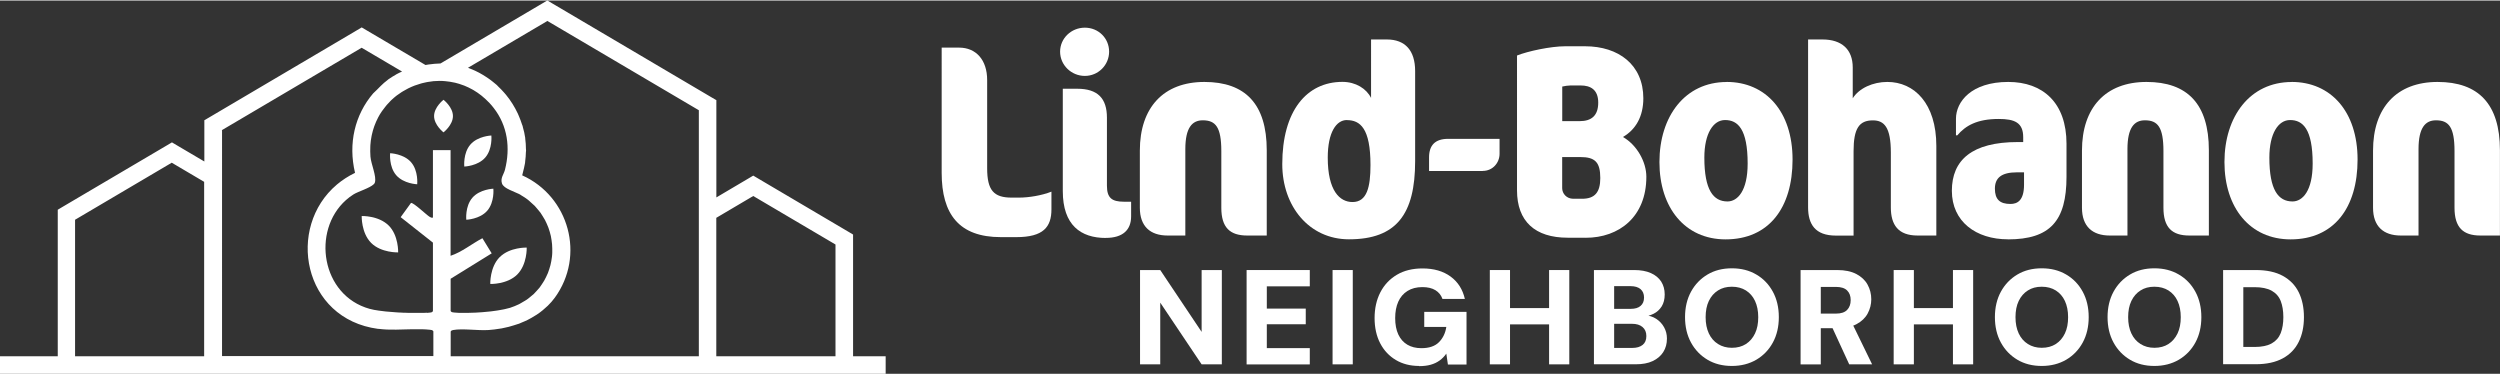
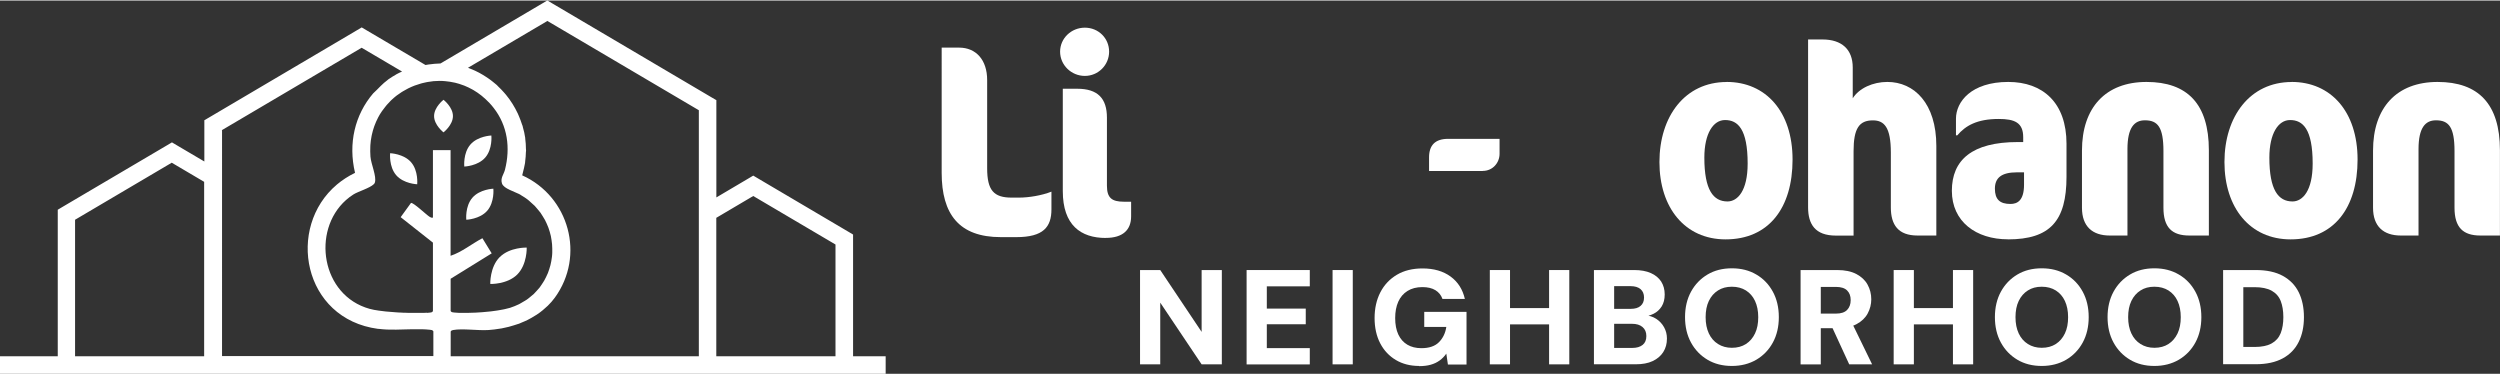
<svg xmlns="http://www.w3.org/2000/svg" id="Layer_1" width="5.41in" height=".81in" viewBox="0 0 389.68 58.18">
  <rect x="0" y="0" width="389.68" height="58.18" fill="#333333" stroke="none" />
  <defs>
    <style>.cls-1{fill:#fff;}</style>
  </defs>
  <path class="cls-1" d="M158.41,36.88h-2.42c-6.49,0-9.21-3.57-9.21-10.02V7.34h2.72c2.63,0,4.37,1.91,4.37,5.05v13.75c0,3.44,1.02,4.58,3.82,4.58h1.15c1.53,0,3.57-.34,5.05-.93v2.76c0,2.76-1.27,4.33-5.47,4.33Z" />
  <path class="cls-1" d="M169.1,11.75c-2.12,0-3.86-1.7-3.86-3.78s1.74-3.74,3.86-3.74,3.78,1.65,3.78,3.74-1.7,3.78-3.78,3.78ZM172.37,37.01c-3.91,0-6.71-2-6.71-7.3v-15.96h2.25c3.18,0,4.63,1.49,4.63,4.5v10.61c0,1.91.76,2.5,2.67,2.5h1.1v2.29c0,2.08-1.27,3.35-3.95,3.35Z" />
-   <path class="cls-1" d="M194.4,36.63c-2.67,0-4.03-1.23-4.03-4.33v-8.83c0-3.74-.89-4.8-2.89-4.8-1.66,0-2.72,1.15-2.72,4.5v13.46h-2.76c-2.72,0-4.33-1.44-4.33-4.33v-8.91c0-6.71,3.69-10.7,10.06-10.7s9.72,3.44,9.72,10.65v13.29h-3.06Z" />
-   <path class="cls-1" d="M210.27,37.22c-6.2,0-10.4-5.14-10.4-11.72,0-8.28,3.78-12.82,9.38-12.82,2.08,0,3.74,1.06,4.46,2.5V6.07h2.46c2.84,0,4.41,1.7,4.41,4.92v14.05c0,8.23-2.89,12.18-10.31,12.18ZM209.93,18.63c-1.61,0-2.97,1.87-2.97,5.86,0,5.18,1.87,6.92,3.86,6.92,2.25,0,2.8-2.33,2.8-5.77,0-5.73-1.61-7-3.69-7Z" />
  <path class="cls-1" d="M231.11,26.57h-8.36v-2.12c0-1.87.93-2.89,2.97-2.89h8.02v2.33c0,1.4-1.06,2.67-2.63,2.67Z" />
-   <path class="cls-1" d="M247.16,36.97h-2.8c-5.09,0-7.9-2.55-7.9-7.39V8.57c1.7-.68,5.26-1.44,7.51-1.44h3.1c5.22,0,9.08,2.89,9.08,8.11,0,2.84-1.19,4.88-3.18,6.03,2.16,1.23,3.65,3.86,3.65,6.2,0,6.24-4.24,9.51-9.46,9.51ZM246.39,13.24h-1.61c-.38,0-.85.08-1.27.17v5.39h2.72c1.83,0,2.89-.85,2.89-2.89s-1.23-2.67-2.72-2.67ZM243.5,24.4v4.84c0,.85.68,1.66,1.74,1.66h1.36c2,0,2.84-1.02,2.84-3.23,0-2.5-.85-3.27-3.1-3.27h-2.84Z" />
  <path class="cls-1" d="M269.14,12.69c6.07,0,10.27,4.58,10.27,12.1s-3.69,12.44-10.44,12.44c-6.32,0-10.31-4.92-10.31-12.05s3.99-12.48,10.48-12.48ZM268.88,18.63c-1.82,0-3.22,2.08-3.22,5.86,0,5.05,1.4,6.83,3.61,6.83,1.57,0,3.14-1.66,3.14-5.9,0-5.39-1.53-6.79-3.52-6.79Z" />
  <path class="cls-1" d="M298.89,36.63c-3.01,0-4.16-1.66-4.16-4.37v-8.57c0-3.91-1.02-5.01-2.8-5.01-2.12,0-3.01,1.23-3.01,4.8v13.16h-2.76c-3.23,0-4.33-1.78-4.33-4.41V6.07h2.25c2.97,0,4.71,1.53,4.71,4.37v4.8c.98-1.57,3.14-2.55,5.39-2.55,4.2,0,7.64,3.35,7.64,9.98v13.96h-2.93Z" />
  <path class="cls-1" d="M312.98,37.22c-4.97,0-8.74-2.76-8.74-7.56s3.14-7.6,10.27-7.6h.85v-.76c0-2.29-1.36-2.84-3.82-2.84-3.4,0-5.18,1.06-6.45,2.55h-.21v-2.59c0-2.63,2.38-5.73,8.15-5.73,5.39,0,9.08,3.23,9.08,9.64v5.14c0,6.88-2.55,9.76-9.13,9.76ZM315.49,26.78h-1.1c-2.46,0-3.44.89-3.44,2.55s.76,2.38,2.42,2.38c1.1,0,2.12-.55,2.12-3.01v-1.91Z" />
  <path class="cls-1" d="M341.25,36.63c-2.67,0-4.03-1.23-4.03-4.33v-8.83c0-3.74-.89-4.8-2.89-4.8-1.66,0-2.72,1.15-2.72,4.5v13.46h-2.76c-2.72,0-4.33-1.44-4.33-4.33v-8.91c0-6.71,3.69-10.7,10.06-10.7s9.72,3.44,9.72,10.65v13.29h-3.06Z" />
  <path class="cls-1" d="M357.21,12.69c6.07,0,10.27,4.58,10.27,12.1s-3.69,12.44-10.44,12.44c-6.32,0-10.31-4.92-10.31-12.05s3.99-12.48,10.48-12.48ZM356.95,18.63c-1.82,0-3.22,2.08-3.22,5.86,0,5.05,1.4,6.83,3.61,6.83,1.57,0,3.14-1.66,3.14-5.9,0-5.39-1.53-6.79-3.52-6.79Z" />
  <path class="cls-1" d="M386.62,36.63c-2.67,0-4.03-1.23-4.03-4.33v-8.83c0-3.74-.89-4.8-2.89-4.8-1.66,0-2.72,1.15-2.72,4.5v13.46h-2.76c-2.72,0-4.33-1.44-4.33-4.33v-8.91c0-6.71,3.69-10.7,10.06-10.7s9.72,3.44,9.72,10.65v13.29h-3.06Z" />
-   <path class="cls-1" d="M60.58,35.06c1.57,1.57,1.48,4.2,1.48,4.2,0,0-2.63.09-4.2-1.47-1.57-1.57-1.48-4.2-1.48-4.2,0,0,2.63-.09,4.2,1.48Z" />
  <path class="cls-1" d="M73.63,30.74c-1.16,1.34-.95,3.43-.95,3.43,0,0,2.11-.07,3.27-1.41,1.16-1.34.95-3.43.95-3.43,0,0-2.11.07-3.27,1.41Z" />
  <path class="cls-1" d="M73.32,22.45c-1.16,1.34-.95,3.43-.95,3.43,0,0,2.11-.07,3.27-1.41,1.16-1.34.95-3.43.95-3.43,0,0-2.11.07-3.27,1.41Z" />
  <path class="cls-1" d="M64.08,25.21c1.16,1.34.95,3.43.95,3.43,0,0-2.11-.07-3.27-1.41-1.16-1.34-.95-3.43-.95-3.43,0,0,2.11.07,3.27,1.41Z" />
  <path class="cls-1" d="M77.9,39.98c-1.57,1.57-1.48,4.2-1.48,4.2,0,0,2.63.09,4.2-1.47,1.57-1.57,1.48-4.2,1.48-4.2,0,0-2.63-.09-4.2,1.48Z" />
  <path class="cls-1" d="M70.6,18.01c0,1.4-1.47,2.54-1.47,2.54,0,0-1.47-1.14-1.47-2.54s1.47-2.54,1.47-2.54c0,0,1.47,1.14,1.47,2.54Z" />
  <path class="cls-1" d="M132.96,36.47l-.67-.4c-4.73-2.79-9.46-5.58-14.19-8.37l-.69-.41-.69.41c-1.69.99-3.38,1.99-5.06,2.99v-15.16l-.67-.39c-8.33-4.91-16.66-9.83-24.99-14.74l-.69-.41-.69.41c-5.32,3.14-10.64,6.27-15.96,9.41-.62.02-1.25.07-1.86.16-.16.02-.32.05-.48.08-3.08-1.82-6.16-3.64-9.25-5.45l-.69-.41-.69.41c-7.72,4.55-15.45,9.11-23.17,13.67l-.67.39v6.43c-1.45-.86-2.9-1.71-4.36-2.57l-.69-.41-.69.41c-5.48,3.23-10.96,6.46-16.44,9.69l-.67.4v22.84H0v2.73h138.05v-2.73h-5.08v-18.98ZM117.41,30.47c4.27,2.52,8.55,5.04,12.82,7.56v17.42h-18.58v-21.58c1.92-1.13,3.84-2.27,5.76-3.4ZM66.55,48.66c-.12,0-.24.01-.37.02-.04,0-.08,0-.13,0-.13,0-.27,0-.41.01-.05,0-.1,0-.15,0-.14,0-.29,0-.45,0-.06,0-.11,0-.17,0-.15,0-.31,0-.47,0-.06,0-.12,0-.19,0-.16,0-.33,0-.49-.01-.07,0-.13,0-.2,0-.17,0-.33-.01-.5-.02-.06,0-.13,0-.19,0-.18,0-.36-.02-.53-.03-.04,0-.08,0-.12,0-.19-.01-.38-.02-.57-.04-.46-.03-.91-.07-1.35-.11-.02,0-.03,0-.05,0-.43-.04-.83-.09-1.2-.15-.08-.01-.16-.03-.24-.04-.15-.02-.3-.05-.44-.07-.06-.01-.13-.02-.19-.04-.17-.03-.33-.07-.46-.11-.02,0-.04,0-.06-.01-7.55-2.09-9.07-12.17-3.69-16.96.36-.32.75-.62,1.17-.88.69-.44,2.56-.99,3.16-1.59.09-.09.15-.17.17-.26.3-.96-.6-2.87-.69-4.05,0,0,0-.02,0-.03-.04-.51-.04-1.01-.02-1.5,0-.08,0-.17.01-.25.03-.47.09-.93.18-1.37.02-.08.03-.17.05-.25.1-.45.22-.88.37-1.3.02-.04.03-.08.05-.13.15-.41.33-.82.53-1.2.02-.03.03-.07.05-.1.16-.31.34-.6.54-.89.04-.06.09-.12.13-.18.16-.22.32-.44.49-.64.06-.07.12-.15.18-.22.19-.21.38-.42.58-.62.04-.04.07-.08.11-.11.24-.23.5-.45.76-.66.06-.05.12-.09.18-.13.21-.16.43-.31.65-.45.08-.05.15-.1.23-.14.25-.15.51-.3.77-.43.03-.02.07-.04.1-.05.31-.15.62-.29.94-.41.05-.02.1-.04.15-.05.27-.1.55-.19.83-.27.07-.02.14-.04.22-.06.2-.05.41-.1.62-.14.09-.02.18-.04.27-.05.22-.04.43-.07.65-.09.07,0,.15-.02.22-.03.6-.05,1.21-.06,1.81,0h0c.49.04.98.12,1.47.23,0,0,.02,0,.03,0,.46.11.91.25,1.35.42.05.02.09.03.14.05.43.17.85.38,1.27.61.05.03.1.06.16.09.41.24.82.52,1.21.83.04.03.07.06.11.09.4.33.79.69,1.17,1.09.22.23.43.48.63.74,2.2,2.8,2.64,6.26,1.78,9.65-.19.74-.74,1.3-.47,2.14.03.1.09.2.16.29.01.01.03.03.04.04.07.08.14.15.23.22.02.02.04.03.07.05.09.07.19.13.29.19.02.01.04.02.06.03.12.07.24.13.37.19,0,0,0,0,0,0,.48.23,1,.43,1.38.61.05.02.1.05.14.07.02.01.05.03.08.04.07.04.13.09.21.14.36.21.7.43,1.02.68.16.12.3.27.45.4.21.18.42.36.61.55.15.16.28.33.42.49.16.19.32.37.47.57.13.18.24.37.35.55.12.2.25.39.36.6.1.19.19.39.28.59.09.21.19.42.26.63.07.2.13.41.2.62.06.22.12.43.17.65.05.21.08.43.11.64.03.22.06.44.08.66.02.21.03.43.03.64,0,.22,0,.44,0,.67,0,.21-.03.42-.05.64-.02.22-.06.44-.1.66-.04.21-.08.42-.13.62-.05.22-.12.43-.19.64-.06.2-.13.4-.21.6-.08.21-.18.41-.28.61-.09.19-.18.38-.29.56-.11.2-.24.39-.37.58-.12.18-.23.35-.36.52-.14.18-.3.35-.46.52-.14.16-.28.32-.44.47-.17.16-.37.31-.55.46-.17.14-.33.28-.52.41-.2.14-.43.26-.65.39-.2.11-.38.24-.59.34-.44.21-.9.4-1.39.56-.22.07-.48.13-.76.19-.09.02-.18.04-.28.06-.21.04-.43.08-.66.12-.12.02-.23.04-.36.06-.28.04-.58.08-.88.12-.06,0-.13.02-.19.02-.79.09-1.62.15-2.41.19-.06,0-.12,0-.18,0-.33.01-.65.02-.95.03-.08,0-.15,0-.23,0-.29,0-.57,0-.83,0-.06,0-.12,0-.18,0-.31-.01-.59-.03-.83-.06-.22-.03-.39-.02-.52-.23v-5.03l6.4-3.96h0s0,0,0,0l-1.45-2.36c-1.65.87-3.2,2.16-4.96,2.74v-16.47h-2.75s0,0,0,0v10.52c-.24.05-.35-.03-.54-.14-.52-.33-2.48-2.22-2.88-2.15h0s0,0,0,0l-1.61,2.22,5.03,3.97v10.68c-.03.05-.07.09-.11.12-.11.09-.25.09-.42.11-.09.01-.2.02-.3.03-.04,0-.08,0-.12.01ZM85.3,3.17c7.88,4.64,15.75,9.29,23.63,13.93v38.35h-38.68v-3.86c.05-.08.1-.13.16-.16.06-.03.13-.05.22-.07,1.45-.27,3.89.11,5.5,0,0,0,.02,0,.03,0,.6-.04,1.2-.12,1.8-.22.07-.01.14-.01.21-.03.15-.03.3-.07.46-.1.22-.05.45-.09.67-.15.27-.07.53-.15.79-.23.2-.06.39-.12.59-.19.07-.03.15-.04.23-.07.13-.05.26-.12.39-.17.32-.13.63-.26.93-.41.19-.09.38-.19.56-.3.3-.17.59-.35.88-.53.17-.11.34-.22.5-.35.3-.22.58-.46.85-.71.13-.12.26-.22.38-.34.39-.38.75-.79,1.08-1.24,4.78-6.56,2.22-15.78-5.08-19.07,0,0,0,0,0-.01.01-.02.08-.3.16-.65.09-.34.17-.68.23-1.02.03-.12.05-.22.05-.25.02-.11.01-.22.03-.33.06-.43.09-.87.1-1.3,0-.11.03-.23.03-.34,0-.07-.01-.15-.02-.22,0-.54-.04-1.08-.11-1.61,0-.03,0-.07,0-.1-.08-.58-.21-1.14-.37-1.69-.02-.06-.02-.12-.04-.18-.03-.1-.08-.19-.11-.29-.13-.42-.29-.83-.46-1.23-.06-.14-.12-.28-.18-.42-.49-1.04-1.1-2.02-1.83-2.91-.1-.13-.21-.25-.32-.37-.28-.32-.58-.63-.9-.93-.08-.07-.14-.16-.22-.23-.06-.05-.12-.1-.18-.15-.14-.12-.29-.24-.44-.36-.22-.18-.44-.35-.68-.51-.13-.09-.26-.18-.39-.26-.3-.2-.6-.38-.91-.55-.07-.04-.14-.07-.2-.11-.4-.21-.8-.4-1.22-.56,0,0-.02,0-.03-.01-.15-.06-.29-.13-.44-.18,4.12-2.43,8.23-4.85,12.35-7.28ZM34.56,20.22c7.27-4.29,14.54-8.57,21.81-12.86,2.1,1.24,4.2,2.48,6.3,3.71-.29.12-.57.26-.85.41-.07.04-.14.09-.21.13-.31.17-.61.36-.9.56-.06.04-.12.07-.17.11-.05.04-.09.08-.14.12-.37.28-.73.58-1.06.92,0,0,0,0,0,0-.4.41-.79.8-1.18,1.16-2.85,3.34-3.91,7.81-2.82,12.38-1.05.51-1.99,1.12-2.81,1.81-7.96,6.69-5.34,20.96,6.41,22.51.01,0,.03,0,.04,0,.02,0,.04,0,.07,0,.39.05.78.08,1.18.1.11,0,.22,0,.34.01.37.01.74.02,1.11.01.01,0,.02,0,.04,0,.01,0,.02,0,.03,0,.53,0,1.06-.02,1.59-.04.29,0,.58-.02.87-.02.12,0,.24,0,.36,0,.31,0,.62,0,.92,0,.11,0,.22,0,.34,0,.4.01.8.04,1.19.08.22.03.39.02.53.24v3.86h-32.94V20.22ZM11.7,34.17c5.03-2.96,10.05-5.93,15.07-8.89,1.68.99,3.36,1.98,5.05,2.98v27.19H11.7v-21.28Z" />
  <path class="cls-1" d="M177.7,56.71v-14.7h3.15l6.45,9.64v-9.64h3.15v14.7h-3.15l-6.45-9.62v9.62h-3.15Z" />
  <path class="cls-1" d="M194.31,56.71v-14.7h9.85v2.54h-6.7v3.47h6.07v2.44h-6.07v3.72h6.7v2.54h-9.85Z" />
  <path class="cls-1" d="M207.71,56.71v-14.7h3.15v14.7h-3.15Z" />
  <path class="cls-1" d="M221.21,56.96c-1.39,0-2.6-.31-3.64-.93-1.04-.62-1.86-1.49-2.44-2.61s-.87-2.43-.87-3.93.3-2.85.9-4.01c.6-1.16,1.46-2.07,2.57-2.73,1.11-.66,2.45-.99,4-.99,1.76,0,3.22.42,4.37,1.26,1.15.84,1.89,2,2.23,3.49h-3.49c-.21-.59-.58-1.04-1.1-1.36-.53-.32-1.2-.48-2.03-.48-.91,0-1.68.2-2.32.6-.64.4-1.12.96-1.44,1.68s-.48,1.57-.48,2.55.16,1.86.49,2.56c.33.7.8,1.23,1.41,1.59s1.34.54,2.19.54c1.2,0,2.12-.31,2.74-.94.62-.63,1-1.42,1.14-2.37h-3.44v-2.35h6.59v8.21h-2.9l-.25-1.7c-.29.42-.64.78-1.04,1.07-.4.29-.86.51-1.39.66-.53.15-1.13.22-1.82.22Z" />
  <path class="cls-1" d="M232.22,56.71v-14.7h3.15v14.7h-3.15ZM234.97,50.48v-2.54h6.97v2.54h-6.97ZM241.46,56.71v-14.7h3.15v14.7h-3.15Z" />
  <path class="cls-1" d="M248.45,56.71v-14.7h6.28c1.02,0,1.89.16,2.59.47s1.24.76,1.61,1.32c.36.57.55,1.24.55,2.01s-.16,1.36-.47,1.87c-.32.5-.74.89-1.27,1.15s-1.11.43-1.74.48l.34-.25c.69.03,1.29.21,1.81.55s.93.77,1.23,1.31c.3.54.45,1.13.45,1.77,0,.8-.19,1.5-.57,2.1-.38.6-.93,1.07-1.65,1.41-.72.34-1.6.5-2.64.5h-6.51ZM251.6,48.06h2.58c.67,0,1.19-.15,1.54-.46.36-.31.54-.74.54-1.3s-.18-1-.54-1.31c-.36-.31-.88-.47-1.56-.47h-2.56v3.55ZM251.6,54.15h2.83c.69,0,1.22-.16,1.61-.47.39-.31.58-.77.58-1.38s-.2-1.07-.6-1.41-.94-.5-1.63-.5h-2.79v3.76Z" />
  <path class="cls-1" d="M269.95,56.96c-1.44,0-2.71-.32-3.8-.97s-1.95-1.54-2.57-2.68c-.62-1.14-.93-2.46-.93-3.96s.31-2.82.93-3.96c.62-1.14,1.48-2.03,2.57-2.68s2.36-.97,3.8-.97,2.71.32,3.81.97c1.1.64,1.96,1.54,2.58,2.68.62,1.14.93,2.46.93,3.96s-.31,2.82-.93,3.96c-.62,1.14-1.48,2.03-2.58,2.68-1.1.64-2.37.97-3.81.97ZM269.95,54.13c.85,0,1.59-.2,2.19-.59.61-.39,1.08-.94,1.42-1.65s.5-1.55.5-2.53-.17-1.82-.5-2.53-.81-1.25-1.42-1.64c-.61-.38-1.34-.58-2.19-.58s-1.55.19-2.16.58c-.62.39-1.09.93-1.43,1.64s-.5,1.55-.5,2.53.17,1.82.5,2.53.81,1.26,1.43,1.65,1.34.59,2.16.59Z" />
  <path class="cls-1" d="M280.66,56.71v-14.7h5.71c1.2,0,2.2.21,2.98.62.78.41,1.37.96,1.75,1.65.38.69.58,1.45.58,2.29,0,.78-.19,1.52-.56,2.21-.37.69-.95,1.24-1.73,1.66-.78.42-1.79.63-3.02.63h-2.56v5.65h-3.15ZM283.81,48.8h2.37c.78,0,1.36-.19,1.73-.57s.56-.89.56-1.53-.18-1.13-.55-1.5c-.36-.37-.95-.56-1.74-.56h-2.37v4.16ZM288.24,56.71l-2.96-6.43h3.4l3.13,6.43h-3.57Z" />
  <path class="cls-1" d="M295.17,56.71v-14.7h3.15v14.7h-3.15ZM297.92,50.48v-2.54h6.97v2.54h-6.97ZM304.41,56.71v-14.7h3.15v14.7h-3.15Z" />
  <path class="cls-1" d="M318.25,56.96c-1.44,0-2.71-.32-3.8-.97s-1.95-1.54-2.57-2.68c-.62-1.14-.93-2.46-.93-3.96s.31-2.82.93-3.96c.62-1.14,1.48-2.03,2.57-2.68s2.36-.97,3.8-.97,2.71.32,3.81.97c1.1.64,1.96,1.54,2.58,2.68.62,1.14.93,2.46.93,3.96s-.31,2.82-.93,3.96c-.62,1.14-1.48,2.03-2.58,2.68-1.1.64-2.37.97-3.81.97ZM318.25,54.13c.85,0,1.59-.2,2.19-.59.61-.39,1.08-.94,1.42-1.65s.5-1.55.5-2.53-.17-1.82-.5-2.53-.81-1.25-1.42-1.64c-.61-.38-1.34-.58-2.19-.58s-1.55.19-2.16.58c-.62.39-1.09.93-1.43,1.64s-.5,1.55-.5,2.53.17,1.82.5,2.53.81,1.26,1.43,1.65,1.34.59,2.16.59Z" />
  <path class="cls-1" d="M335.81,56.96c-1.44,0-2.71-.32-3.8-.97s-1.95-1.54-2.57-2.68c-.62-1.14-.93-2.46-.93-3.96s.31-2.82.93-3.96c.62-1.14,1.48-2.03,2.57-2.68s2.36-.97,3.8-.97,2.71.32,3.81.97c1.1.64,1.96,1.54,2.58,2.68.62,1.14.93,2.46.93,3.96s-.31,2.82-.93,3.96c-.62,1.14-1.48,2.03-2.58,2.68-1.1.64-2.37.97-3.81.97ZM335.81,54.13c.85,0,1.59-.2,2.19-.59.61-.39,1.08-.94,1.42-1.65s.5-1.55.5-2.53-.17-1.82-.5-2.53-.81-1.25-1.42-1.64c-.61-.38-1.34-.58-2.19-.58s-1.55.19-2.16.58c-.62.39-1.09.93-1.43,1.64s-.5,1.55-.5,2.53.17,1.82.5,2.53.81,1.26,1.43,1.65,1.34.59,2.16.59Z" />
  <path class="cls-1" d="M346.52,56.71v-14.7h5.08c1.71,0,3.12.3,4.23.91s1.94,1.46,2.48,2.56c.54,1.1.81,2.39.81,3.87s-.27,2.75-.81,3.85c-.54,1.1-1.36,1.96-2.48,2.57s-2.52.92-4.23.92h-5.08ZM349.67,54h1.76c1.12,0,2.01-.19,2.67-.56.66-.37,1.12-.9,1.4-1.6.27-.69.41-1.52.41-2.49s-.14-1.82-.41-2.51c-.27-.69-.74-1.23-1.4-1.6-.66-.37-1.55-.56-2.67-.56h-1.76v9.3Z" />
</svg>